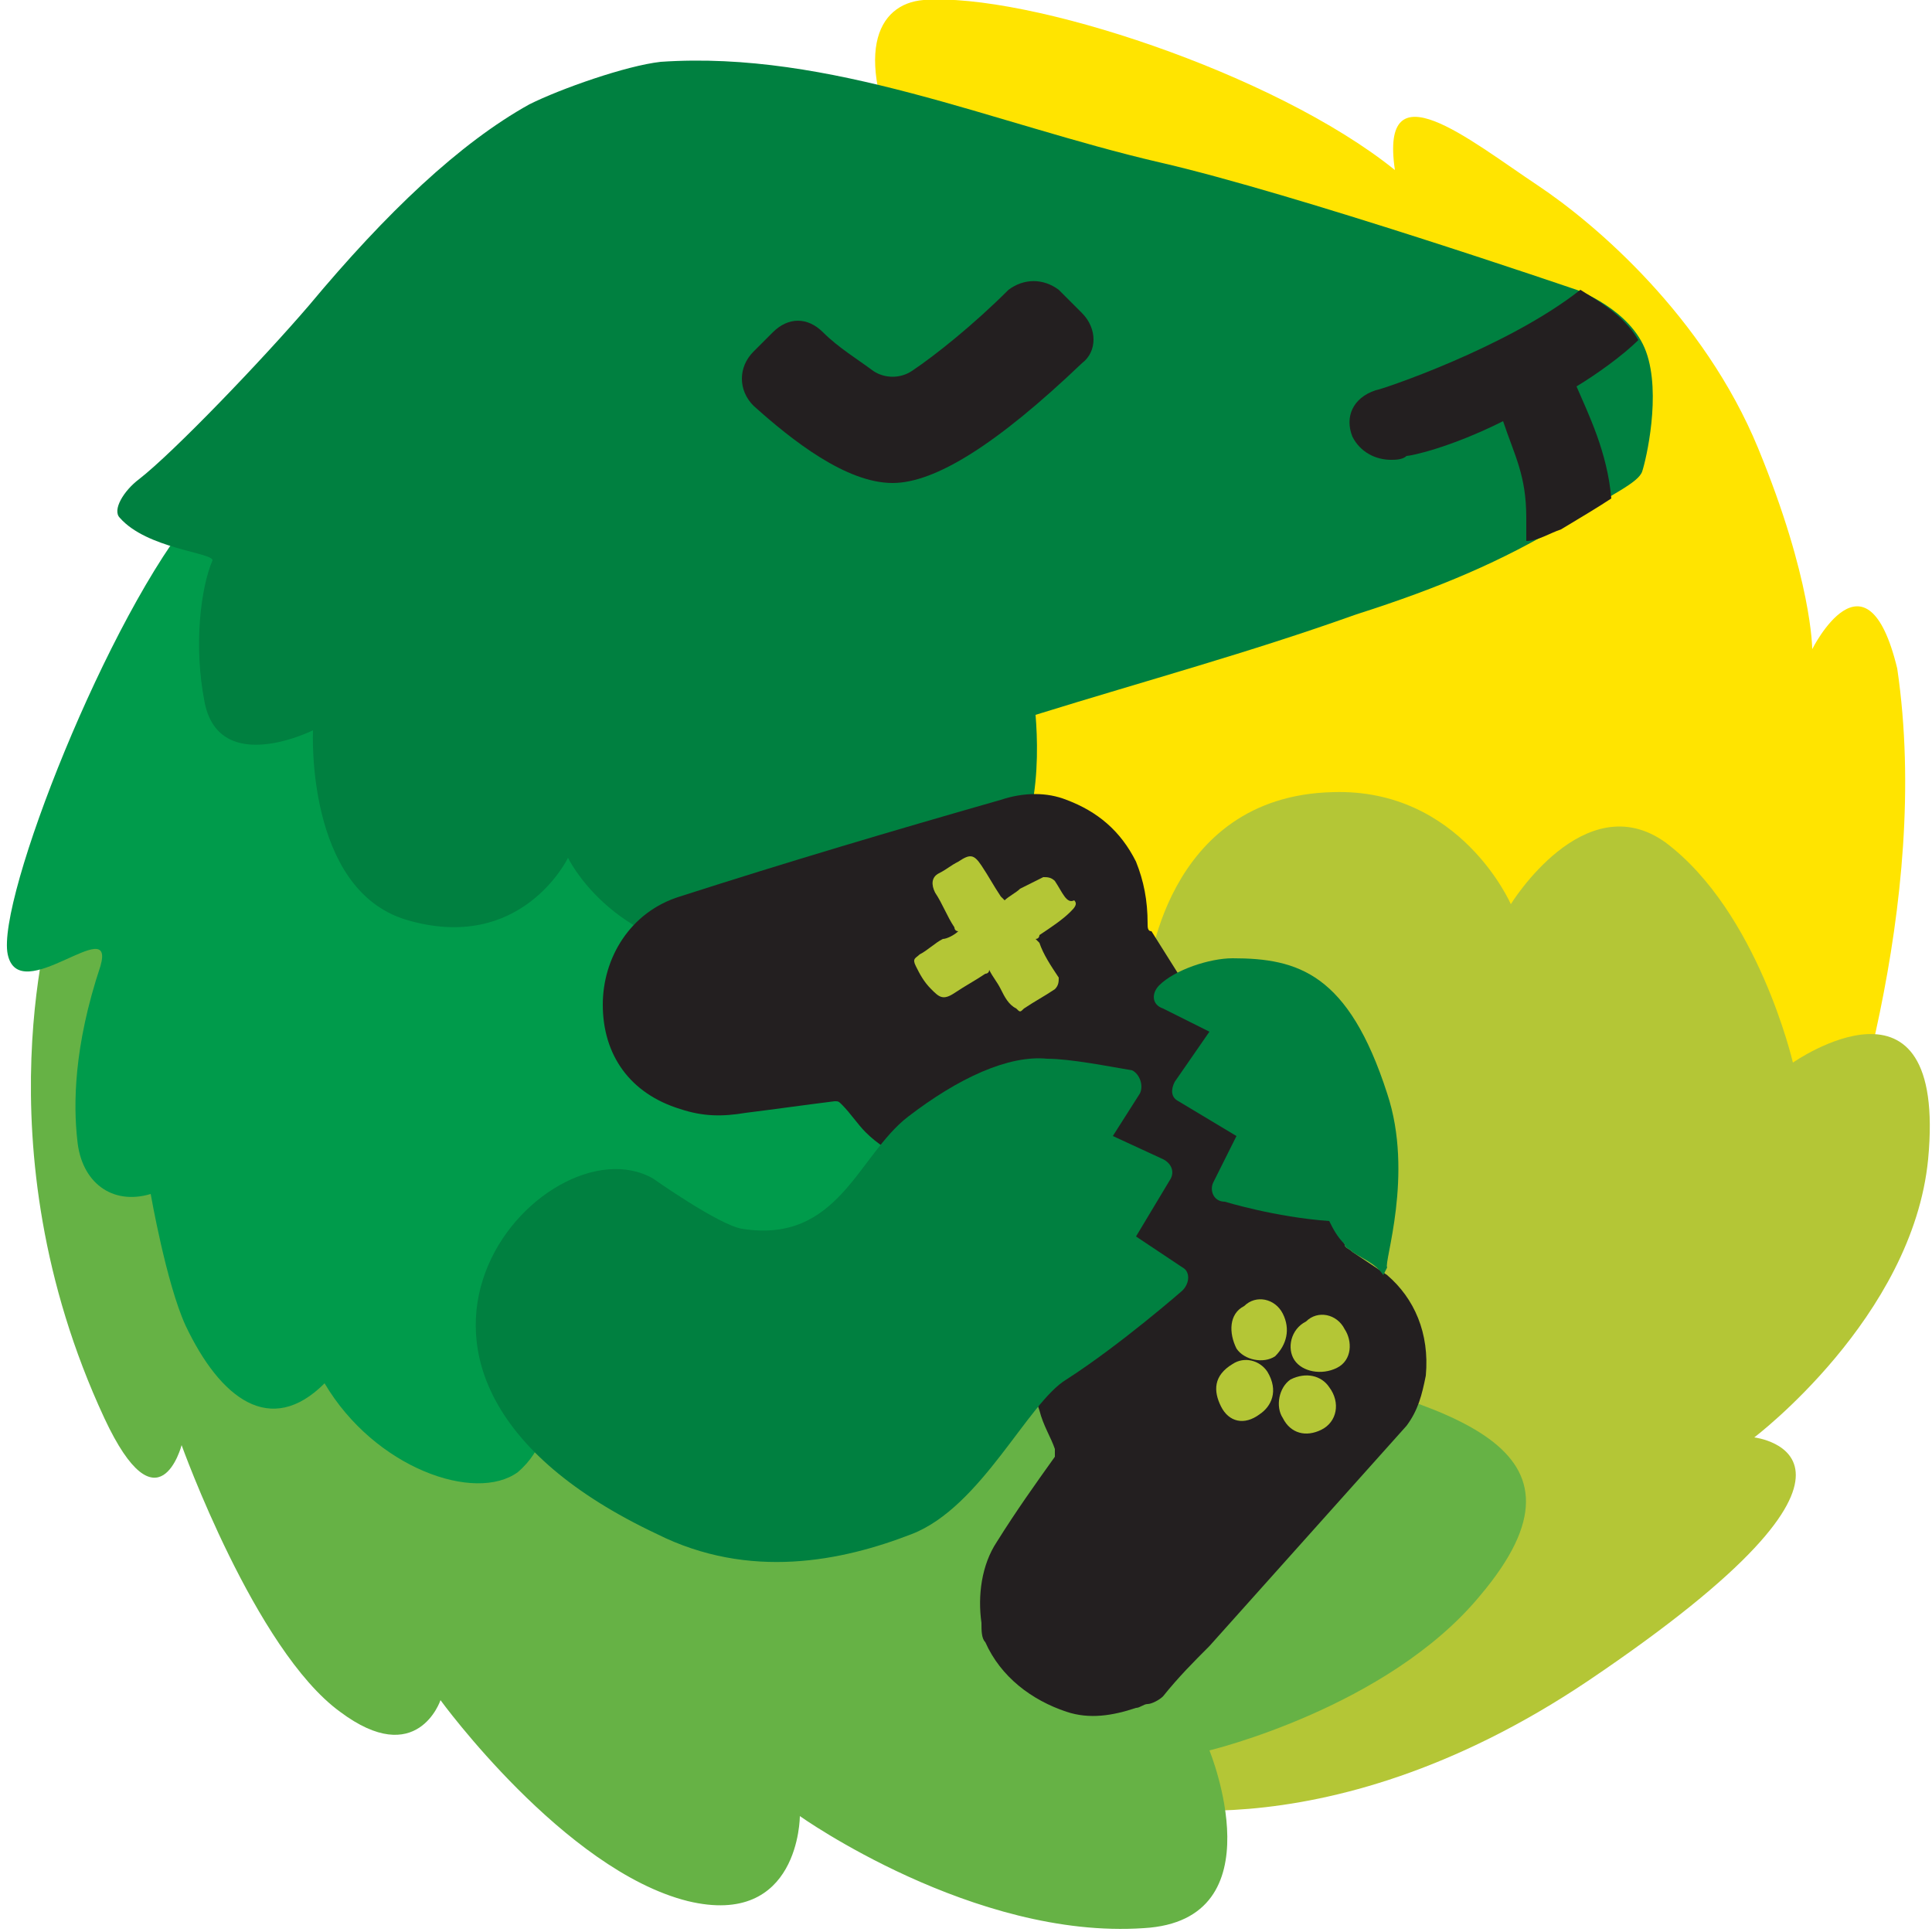
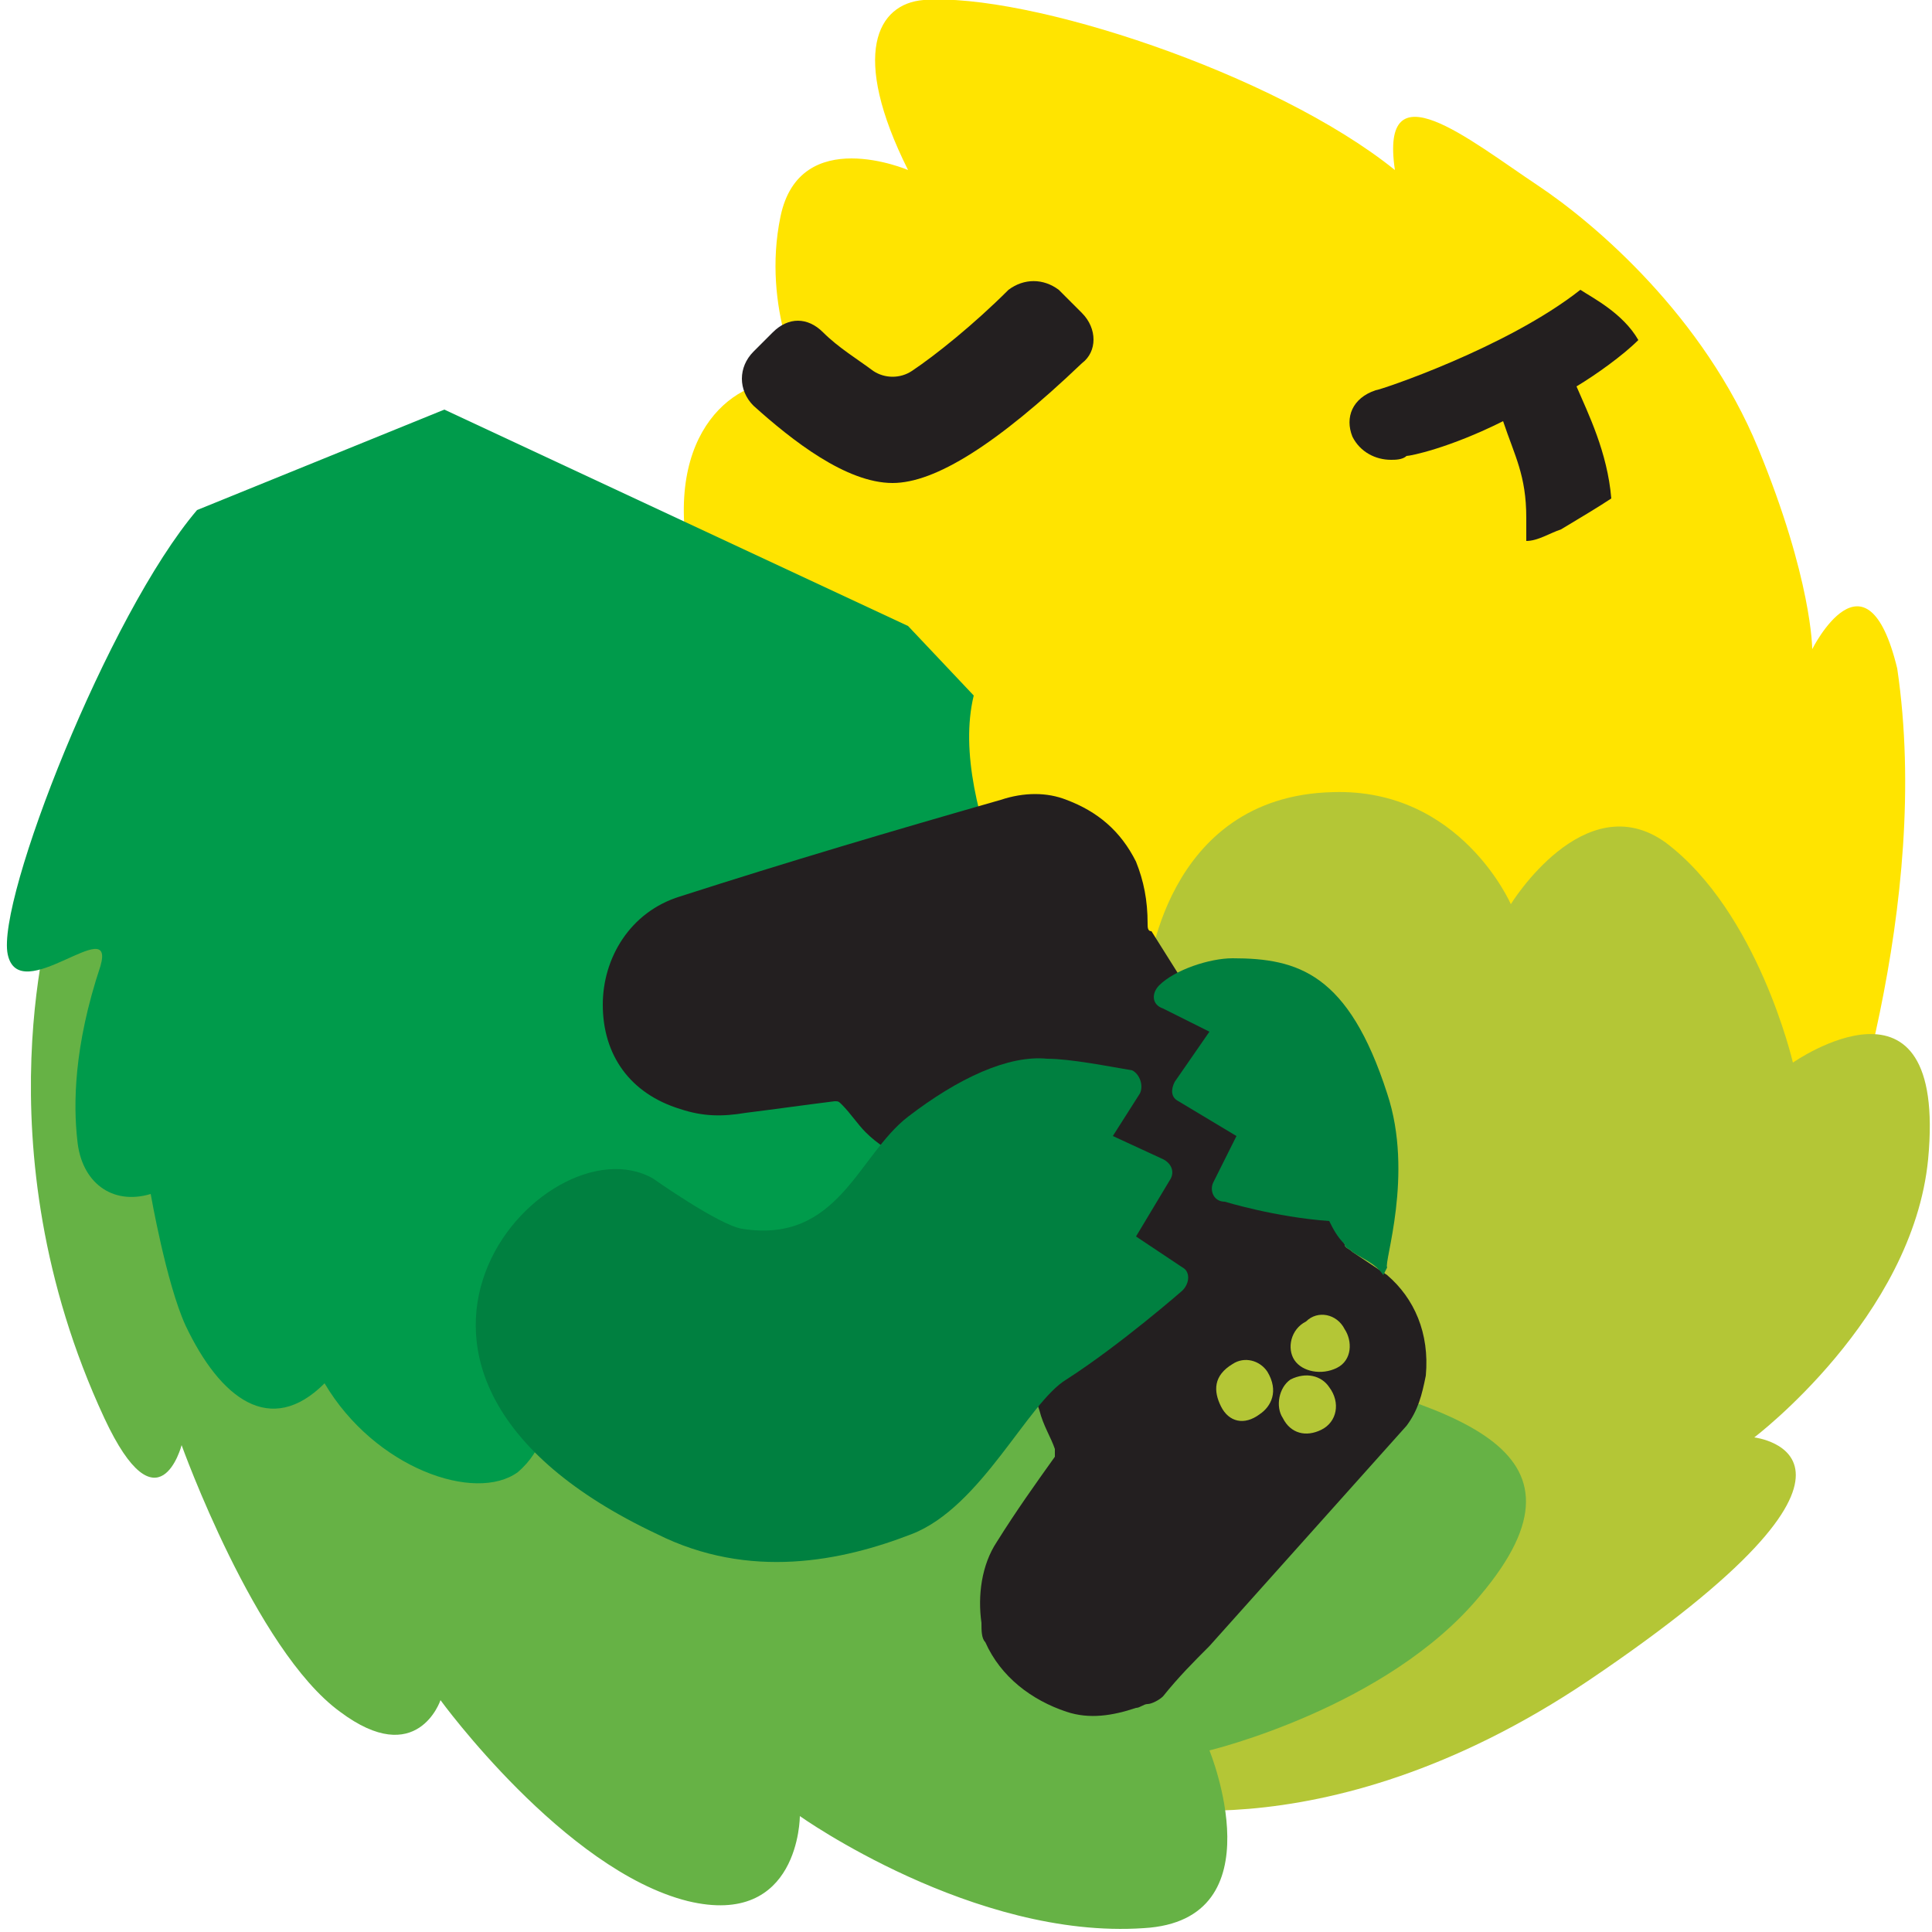
<svg xmlns="http://www.w3.org/2000/svg" version="1.1" id="Layer_1" x="0px" y="0px" viewBox="0 0 50 50" style="enable-background:new 0 0 50 50;" xml:space="preserve">
  <style type="text/css">
	.st0{fill:#FFE400;}
	.st1{fill:#B4C636;}
	.st2{fill:#66B245;}
	.st3{fill:#009B4B;}
	.st4{fill:#008040;}
	.st5{fill:#231F20;}
</style>
  <g id="Logo_x5F_Main_x5F_Merged_00000013901030115644515640000004489350566581179533_">
    <g>
      <path class="st0" d="M49.1,17.3c-0.8-3.3-2.2-0.5-2.2-0.5s0-1.8-1.4-5.2s-4.2-5.8-5.7-6.8c-1.8-1.2-4.1-3.1-3.7-0.4    C33,1.9,26.6-0.2,23.9,0c-1.2,0.1-1.9,1.4-0.4,4.4c0,0-2.8-1.2-3.3,1.2s0.6,4.4,0.6,4.4c-1-0.5-3.2,0.4-3.1,3.4    c0.1,3,1.3,4.4,1.9,5.4c-1.4,0.2-3.8,3-0.3,9.1s10,10.7,10.6,11.4L47,32.1C47.7,30,50,23.4,49.1,17.3z" />
      <path class="st1" d="M28.8,46.6c0,0,5.3,1.6,12.3-3.1c8.6-5.8,4.3-6.3,4.3-6.3s4.1-3.1,4.5-7.2c0.5-5.3-3.5-2.5-3.5-2.5    s-0.9-3.9-3.3-5.7c-2.1-1.5-4,1.6-4,1.6s-1.3-3-4.6-2.9c-4.4,0.1-4.8,4.8-4.8,4.8c-2.3-3.1-5.8-0.9-5.8-0.9L28.8,46.6z" />
      <path class="st2" d="M1.4,23.4c0,0-2,6.2,1.3,13.3c1.4,3,2,0.7,2,0.7s1.9,5.3,4.1,6.9c2,1.5,2.6-0.3,2.6-0.3s3.2,4.4,6.4,5.2    c2.9,0.7,2.9-2.2,2.9-2.2s4.5,3.2,8.9,2.9c3.5-0.2,1.7-4.6,1.7-4.6s4.6-1.1,7-4c3.3-3.9-0.8-4.9-5.6-6.1c-3.3-0.8-7.3-10-7.3-10    L1.4,23.4z" />
      <path class="st3" d="M25.2,18c-0.7,2.9,1.9,7.2,2.6,9.1c0.4,1.1,1.3,3.4,0.9,4.5c-1,2.4-2.7,2.3-2.7,2.3c1.5,4.3-5,3.3-5,3.3    c-1.8,3.4-6.9-0.4-6.9-0.4s0,0.7-0.7,1.3c-1.1,0.8-3.7-0.1-5-2.3c-1.4,1.4-2.7,0.4-3.6-1.5c-0.5-1.1-0.9-3.4-0.9-3.4    c-1,0.3-1.8-0.3-1.9-1.4c-0.1-0.9-0.1-2.4,0.6-4.5c0.4-1.4-2.1,1.1-2.4-0.3c-0.3-1.4,2.6-8.8,4.9-11.5l6.4-2.6l12,5.6L25.2,18z" />
-       <path class="st4" d="M42.6,9.1c-0.4-1.1-1.8-1.6-1.8-1.6S33.5,5,30,4.2c-4.3-1-8.5-2.9-12.9-2.6c-0.9,0.1-2.6,0.7-3.4,1.1    C11.9,3.7,10,5.5,8,7.9c-1.2,1.4-3.5,3.8-4.4,4.5c-0.4,0.3-0.7,0.8-0.5,1c0.7,0.8,2.4,0.9,2.4,1.1c-0.3,0.7-0.5,2.2-0.2,3.7    c0.4,1.9,2.8,0.7,2.8,0.7s-0.2,4.1,2.4,4.9c3,0.9,4.2-1.6,4.2-1.6s1.1,2.3,4.2,2.5s3.3-1.8,3.3-1.8s1.3,0.9,3.2,0    c1.5-0.7,1.5-3.2,1.4-4.4c2.9-0.9,5.5-1.6,8.3-2.6c2.2-0.7,3.8-1.4,5.3-2.3c1.3-0.8,2-1.1,2.1-1.4l0,0h0    C42.6,11.9,43,10.2,42.6,9.1z" />
    </g>
    <g>
      <path class="st5" d="M36.9,35.6c-0.1,0.5-0.2,0.9-0.5,1.3c-1.7,1.9-3.4,3.8-5.1,5.7c-0.4,0.4-0.8,0.8-1.2,1.3    c-0.1,0.1-0.3,0.2-0.4,0.2c-0.1,0-0.2,0.1-0.3,0.1c-0.6,0.2-1.2,0.3-1.8,0.1c-0.9-0.3-1.7-0.9-2.1-1.8c-0.1-0.1-0.1-0.3-0.1-0.5    c-0.1-0.7,0-1.5,0.4-2.1c0.5-0.8,1-1.5,1.5-2.2c0-0.1,0-0.1,0-0.2c-0.1-0.3-0.3-0.6-0.4-1c-0.3-0.8-0.1-1.6,0.3-2.4    c0.1-0.1,0.1-0.2,0-0.3c-0.7-1.2-1.5-2.4-2.2-3.6c-0.1-0.1-0.1-0.2-0.3-0.1c-0.9,0.1-1.7-0.2-2.3-0.8c-0.2-0.2-0.4-0.5-0.6-0.7    c-0.1-0.1-0.1-0.1-0.2-0.1c-0.8,0.1-1.5,0.2-2.3,0.3c-0.6,0.1-1.1,0.1-1.7-0.1c-1.3-0.4-2-1.4-2-2.7c0-1.2,0.7-2.4,2-2.8    c2.8-0.9,5.5-1.7,8.3-2.5c0.6-0.2,1.2-0.2,1.7,0c0.8,0.3,1.4,0.8,1.8,1.6c0.2,0.5,0.3,1,0.3,1.6c0,0.1,0,0.2,0.1,0.2    c1.7,2.7,3.4,5.4,5,8.1c0,0.1,0.1,0.1,0.2,0.2c0.3,0.2,0.6,0.4,0.9,0.6C36.6,33.6,37,34.5,36.9,35.6z" />
      <g>
        <path class="st1" d="M31.9,35.3c-0.5,0.3-0.5,0.7-0.3,1.1c0.2,0.4,0.6,0.5,1,0.2c0.3-0.2,0.5-0.6,0.2-1.1     C32.6,35.2,32.2,35.1,31.9,35.3z" />
-         <path class="st1" d="M33.2,34c-0.2-0.4-0.7-0.5-1-0.2c-0.4,0.2-0.4,0.7-0.2,1.1c0.2,0.3,0.7,0.4,1,0.2     C33.3,34.8,33.4,34.4,33.2,34z" />
        <path class="st1" d="M33.4,35.7c-0.3,0.2-0.4,0.7-0.2,1c0.2,0.4,0.6,0.5,1,0.3c0.4-0.2,0.5-0.7,0.2-1.1     C34.2,35.6,33.8,35.5,33.4,35.7z" />
-         <path class="st1" d="M27.3,22.8c-0.1-0.1-0.2-0.1-0.3-0.1c-0.2,0.1-0.4,0.2-0.6,0.3c-0.1,0.1-0.3,0.2-0.4,0.3     c0,0-0.1-0.1-0.1-0.1c-0.2-0.3-0.3-0.5-0.5-0.8c-0.2-0.3-0.3-0.3-0.6-0.1c-0.2,0.1-0.3,0.2-0.5,0.3c-0.2,0.1-0.2,0.3-0.1,0.5     c0.2,0.3,0.3,0.6,0.5,0.9c0,0,0,0.1,0.1,0.1c-0.1,0.1-0.3,0.2-0.4,0.2c-0.2,0.1-0.4,0.3-0.6,0.4c-0.1,0.1-0.2,0.1-0.1,0.3     c0.1,0.2,0.2,0.4,0.4,0.6c0.2,0.2,0.3,0.3,0.6,0.1c0.3-0.2,0.5-0.3,0.8-0.5c0,0,0.1,0,0.1-0.1c0.1,0.2,0.2,0.3,0.3,0.5     c0.1,0.2,0.2,0.4,0.4,0.5c0.1,0.1,0.1,0.1,0.2,0c0.3-0.2,0.5-0.3,0.8-0.5c0.1-0.1,0.1-0.2,0.1-0.3c-0.2-0.3-0.4-0.6-0.5-0.9     c0,0-0.1-0.1-0.1-0.1c0.1,0,0.1-0.1,0.1-0.1c0.3-0.2,0.6-0.4,0.8-0.6c0.1-0.1,0.2-0.2,0.1-0.3C27.6,23.4,27.5,23.1,27.3,22.8z" />
        <path class="st1" d="M34.8,34.4c-0.2-0.4-0.7-0.5-1-0.2c-0.4,0.2-0.5,0.7-0.3,1c0.2,0.3,0.7,0.4,1.1,0.2     C35,35.2,35,34.7,34.8,34.4z" />
      </g>
    </g>
    <g>
      <path class="st4" d="M29.4,32l0.9-1.5c0.1-0.2,0-0.4-0.2-0.5l-1.3-0.6l0.7-1.1c0.1-0.2,0-0.5-0.2-0.6c-0.6-0.1-1.6-0.3-2.2-0.3    c-1-0.1-2.3,0.5-3.6,1.5c-1.3,1-1.8,3.3-4.3,2.9c-0.6-0.1-2.3-1.3-2.3-1.3c-2.8-1.6-8.8,5,0.1,9.2c2.4,1.2,4.8,0.7,6.6,0    c1.8-0.7,3-3.4,4-4c1.4-0.9,3-2.3,3-2.3c0.2-0.2,0.2-0.5,0-0.6L29.4,32z" />
      <path class="st4" d="M35.9,28.3c-1-3.1-2.3-3.5-4-3.5c-0.6,0-1.5,0.3-1.9,0.7c-0.2,0.2-0.2,0.5,0.1,0.6l1.2,0.6L30.4,28    c-0.1,0.2-0.1,0.4,0.1,0.5l1.5,0.9l-0.6,1.2c-0.1,0.2,0,0.5,0.3,0.5c0,0,1.3,0.4,2.7,0.5c0.1,0.2,0.2,0.4,0.4,0.6    c0,0.1,0.1,0.1,0.2,0.2c0.3,0.2,0.6,0.3,0.8,0.6l0.1-0.2v0C35.8,32.7,36.6,30.4,35.9,28.3z" />
    </g>
    <g>
      <path class="st5" d="M23.1,12.5c-1.2,0-2.6-1.1-3.6-2c-0.4-0.4-0.4-1,0-1.4L20,8.6c0.4-0.4,0.9-0.4,1.3,0c0.4,0.4,0.9,0.7,1.3,1    c0.3,0.2,0.7,0.2,1,0c0.6-0.4,1.6-1.2,2.5-2.1c0.4-0.3,0.9-0.3,1.3,0L28,8.1c0.4,0.4,0.4,1,0,1.3C25.8,11.5,24.2,12.5,23.1,12.5z     M23,9.9L23,9.9L23,9.9z" />
      <path class="st5" d="M40.4,13.7c0.5-0.3,1-0.6,1.3-0.8c-0.1-1.2-0.6-2.2-0.9-2.9c0.5-0.3,1.2-0.8,1.6-1.2    c-0.4-0.7-1.2-1.1-1.5-1.3c-1.9,1.5-5.2,2.6-5.3,2.6c-0.6,0.2-0.8,0.7-0.6,1.2c0.2,0.4,0.6,0.6,1,0.6c0.1,0,0.3,0,0.4-0.1    c0.1,0,1.1-0.2,2.5-0.9c0.3,0.9,0.6,1.4,0.6,2.5c0,0.1,0,0.4,0,0.6C39.8,14,40.1,13.8,40.4,13.7z" />
    </g>
  </g>
</svg>